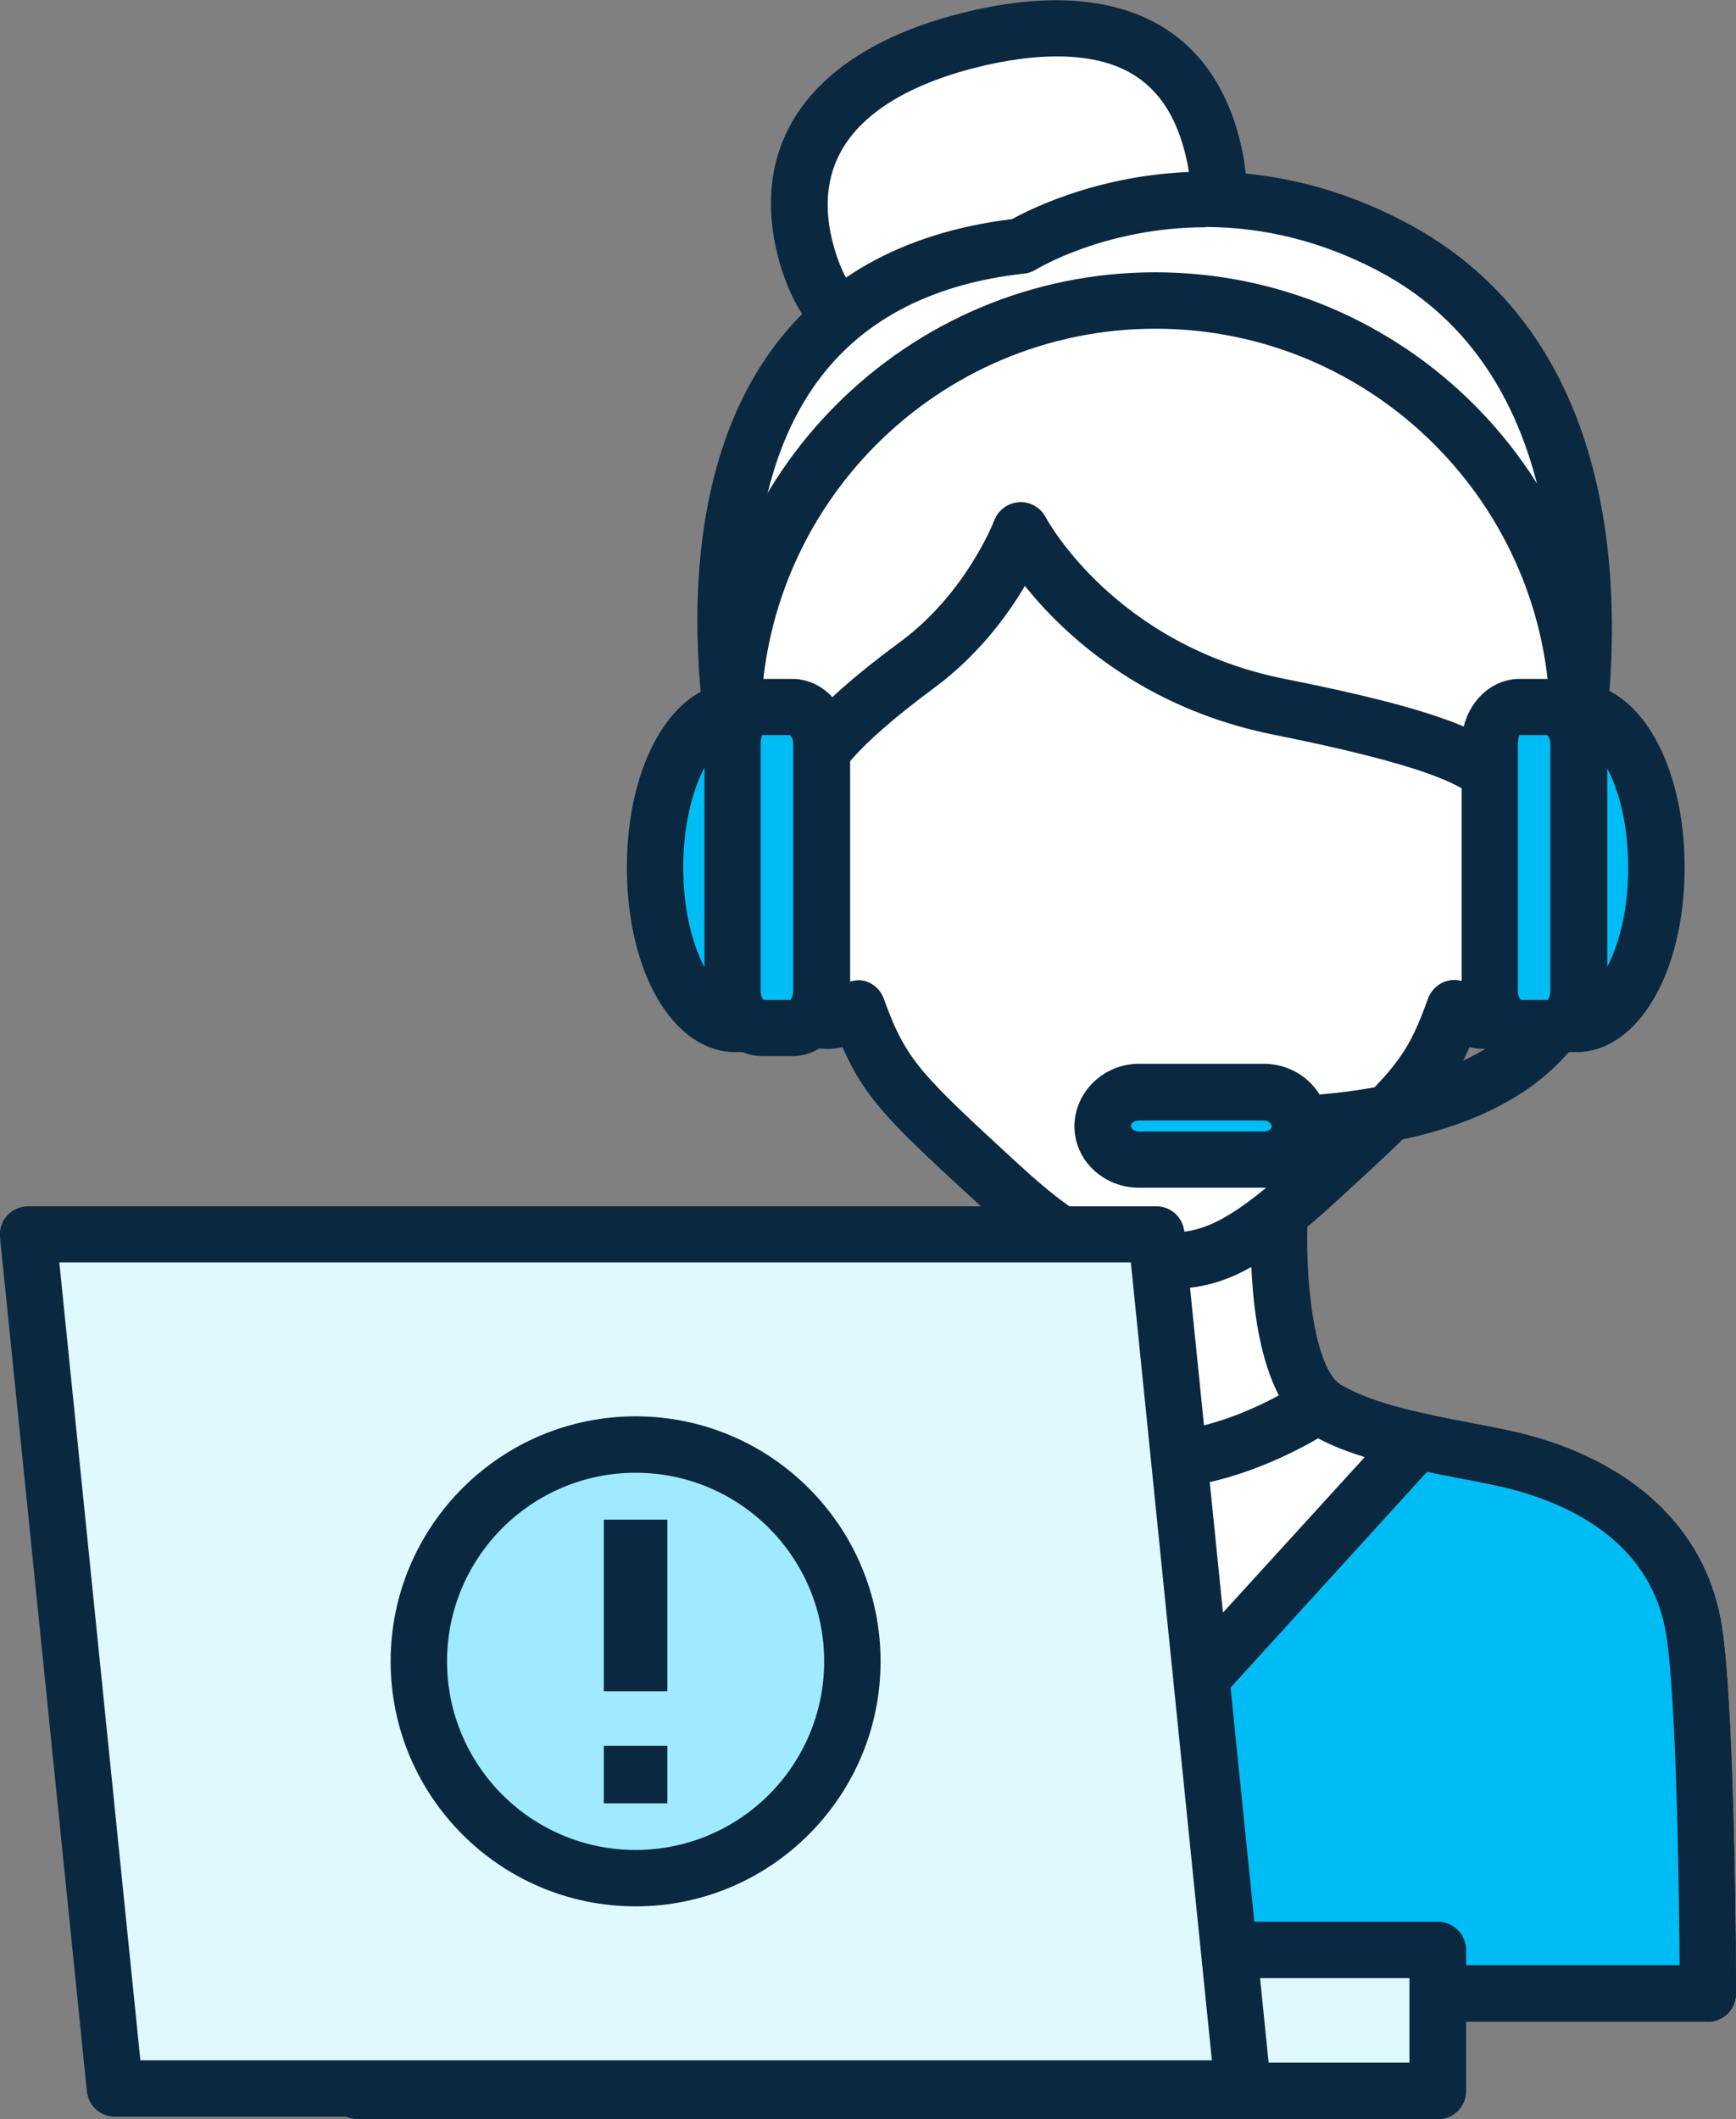
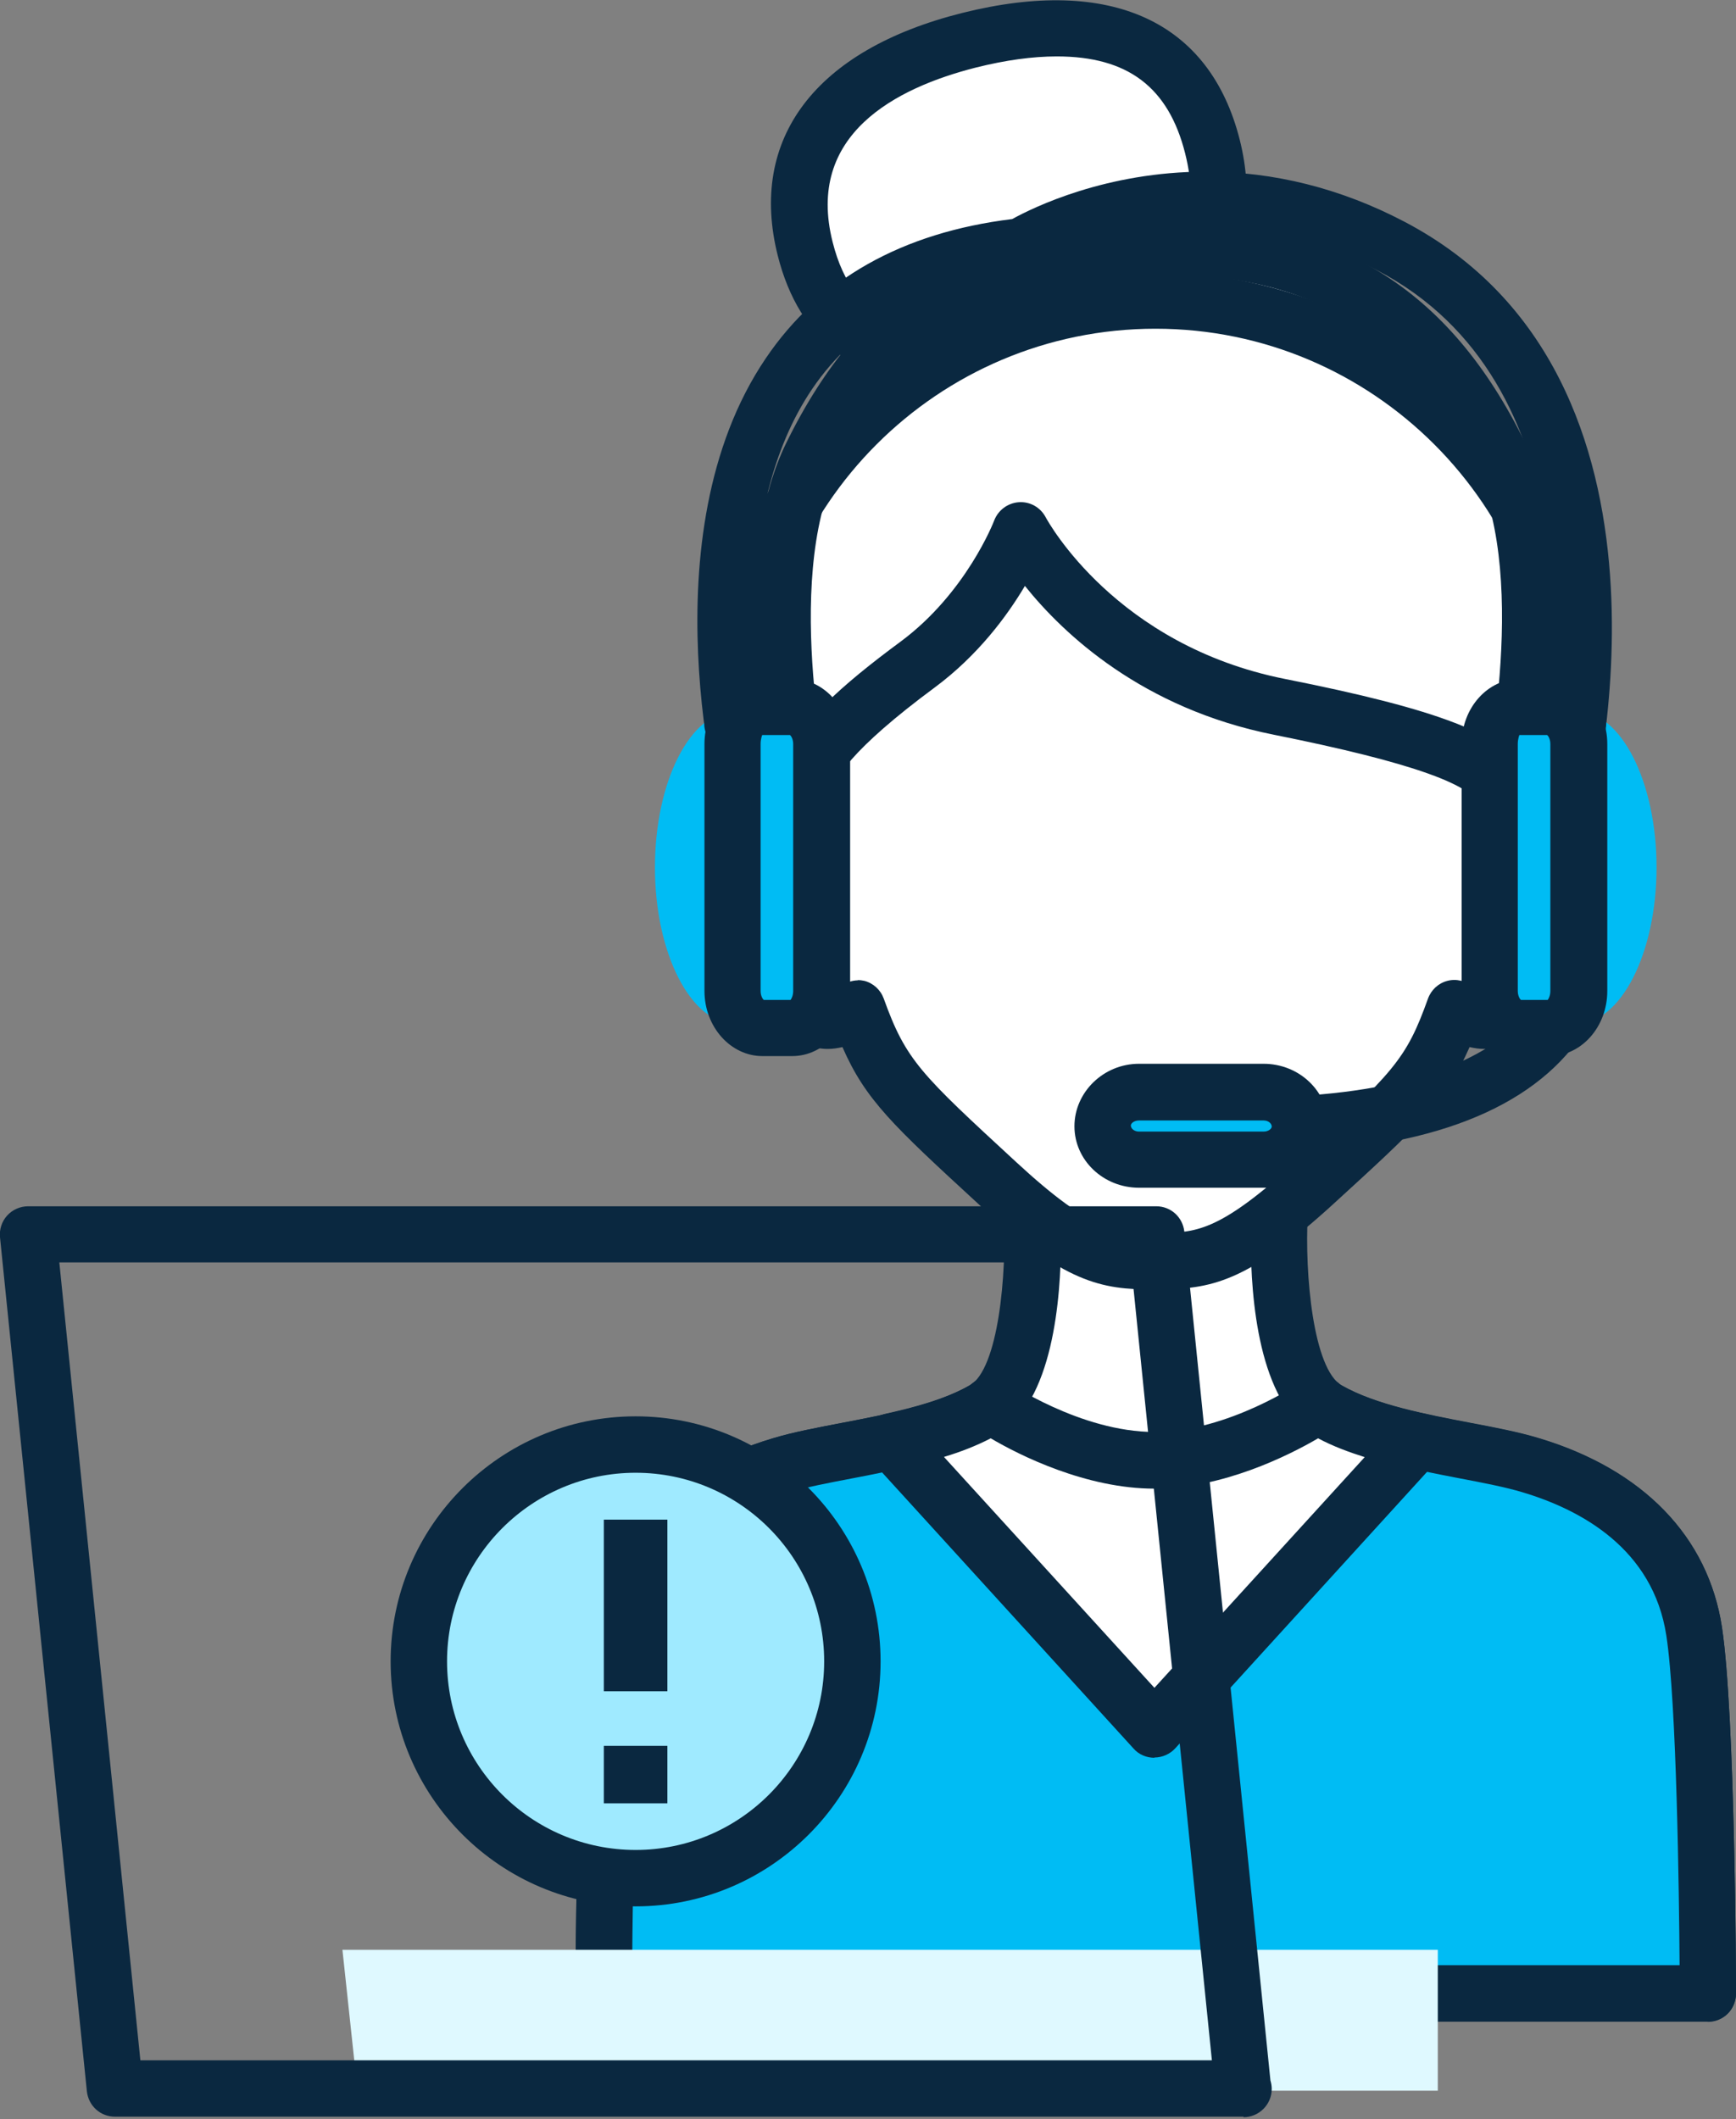
<svg xmlns="http://www.w3.org/2000/svg" id="Layer_2" data-name="Layer 2" viewBox="0 0 65.55 80">
  <rect x="0" y="0" width="65.55" height="80" fill="#808080" stroke="none" />
  <defs>
    <style>
      .cls-1 {
        fill: #0a2840;
      }

      .cls-1, .cls-2, .cls-3, .cls-4, .cls-5 {
        stroke-width: 0px;
      }

      .cls-2 {
        fill: #dff9ff;
      }

      .cls-3 {
        fill: #9feaff;
      }

      .cls-4 {
        fill: #fff;
      }

      .cls-5 {
        fill: #00bcf4;
      }
    </style>
  </defs>
  <g id="Layer_1-2" data-name="Layer 1">
    <g>
      <g>
        <g>
          <g>
            <path class="cls-4" d="M45.78,5.53c1.1,4.39-2.06,6.35-6.3,7.42-4.25,1.07-7.97.84-9.07-3.55-1.09-4.32,1.94-6.81,6.19-7.88,4.24-1.07,8.06-.46,9.18,4.01Z" />
            <path class="cls-1" d="M35.77,14.55c-3.38,0-5.59-1.69-6.4-4.89-1.12-4.43,1.42-7.78,6.96-9.17,5.63-1.41,9.35.32,10.48,4.78,1.09,4.33-1.29,7.26-7.07,8.71-1.51.38-2.81.57-3.97.57ZM39.9,2.13c-.91,0-1.93.14-3.05.42-3.03.77-6.44,2.53-5.41,6.59.8,3.18,3.1,3.96,7.78,2.78,5.86-1.48,6.08-3.93,5.53-6.13-.63-2.5-2.17-3.66-4.84-3.66Z" />
          </g>
          <g>
            <path class="cls-4" d="M63.97,61.59c-.62-4.08-4.11-5.65-6.17-6.27-2.06-.62-5.49-.85-7.66-2.09-2.17-1.24-1.82-7.43-1.82-7.43h-9.36s.35,6.19-1.82,7.43c-2.17,1.24-5.59,1.46-7.66,2.09-2.07.62-5.55,2.2-6.17,6.27-.5,3.27-.52,13.66-.52,13.66h41.69s-.02-10.4-.52-13.66Z" />
            <path class="cls-1" d="M64.49,76.32H22.79c-.28,0-.55-.11-.75-.31s-.31-.47-.31-.76c0-.43.03-10.51.53-13.82.52-3.42,2.97-5.95,6.92-7.13.76-.23,1.66-.4,2.6-.58,1.67-.32,3.56-.68,4.83-1.41,1.09-.62,1.41-4.22,1.29-6.45-.02-.29.09-.58.29-.79.2-.21.48-.33.77-.33h9.36c.29,0,.57.12.77.33.2.21.31.5.29.79-.12,2.23.2,5.83,1.29,6.45,1.27.73,3.16,1.09,4.83,1.41.95.18,1.84.35,2.6.58,3.94,1.18,6.4,3.72,6.92,7.14.5,3.3.53,13.39.53,13.82,0,.28-.11.56-.31.76s-.47.31-.75.31ZM23.87,74.19h39.55c-.02-2.72-.11-9.89-.5-12.44-.5-3.28-3.22-4.75-5.42-5.41-.66-.2-1.5-.36-2.39-.53-1.83-.35-3.91-.75-5.49-1.65-2.1-1.2-2.39-5.19-2.39-7.29h-7.17c0,2.1-.29,6.09-2.39,7.29-1.58.9-3.65,1.3-5.49,1.65-.89.17-1.74.33-2.39.53-2.2.66-4.93,2.13-5.43,5.41-.39,2.54-.48,9.71-.5,12.44Z" />
          </g>
          <g>
            <path class="cls-4" d="M56.97,30.34s1.97-8.43-.32-13.13c-2.48-5.06-6.19-7.94-13-7.94s-10.53,2.89-13,7.94c-2.3,4.69-.32,13.13-.32,13.13-3.1-.62-2.52,2.77-1.55,4.3.8,1.27.82,1.41,1.3,2.8.7,2.01,2.3.62,2.3.62.93,2.58,1.59,3.19,5.29,6.6,3.22,2.98,4.36,2.94,5.99,2.94s2.74.03,5.98-2.94c3.72-3.4,4.36-4.02,5.29-6.6,0,0,1.6,1.39,2.3-.62.48-1.4.5-1.53,1.3-2.8.97-1.53,1.55-4.92-1.55-4.3Z" />
            <path class="cls-1" d="M43.75,48.68h-.05l-.11-1.07-.05,1.07c-1.93,0-3.34-.22-6.6-3.23-3.23-2.97-4.26-3.93-5.13-5.92-.18.04-.36.07-.56.07-.47,0-1.61-.18-2.18-1.81l-.1-.29c-.38-1.1-.42-1.22-1.1-2.29-.66-1.04-1.39-3.24-.57-4.74.36-.65.96-1.07,1.71-1.22-.47-2.65-1.22-8.64.67-12.51,2.89-5.91,7.2-8.54,13.96-8.54s11.07,2.63,13.96,8.54c1.89,3.87,1.14,9.86.67,12.51.76.14,1.36.56,1.72,1.22.82,1.5.09,3.7-.57,4.74-.67,1.07-.71,1.18-1.09,2.28l-.11.31c-.56,1.63-1.71,1.8-2.17,1.8h0c-.2,0-.38-.03-.56-.07-.9,2.05-1.99,3.04-5.14,5.92-3.28,3-4.68,3.22-6.6,3.22ZM32.37,37c.09,0,.18.01.27.03.34.09.61.34.73.67.84,2.34,1.4,2.85,5.01,6.18,2.88,2.66,3.79,2.66,5.16,2.66h.16l.05,1.07v-1.07c1.36,0,2.25,0,5.16-2.66,3.74-3.42,4.18-3.87,5.01-6.18.12-.33.39-.58.73-.67.34-.09.7,0,.97.23.12.1.34.21.43.21-.02,0,.07-.11.16-.37l.11-.3c.42-1.21.52-1.48,1.3-2.72.52-.82.77-2.09.51-2.57-.03-.06-.09-.17-.46-.17-.14,0-.3.02-.48.05-.36.07-.72-.04-.97-.3-.25-.26-.35-.63-.27-.98.02-.08,1.86-8.12-.24-12.41-2.52-5.15-6.12-7.35-12.04-7.35s-9.52,2.2-12.05,7.35c-2.1,4.3-.26,12.33-.24,12.41.08.35-.02.72-.27.98-.25.26-.62.37-.97.3-.18-.04-.34-.05-.48-.05-.37,0-.43.11-.46.17-.26.48-.01,1.75.5,2.57.78,1.24.89,1.51,1.31,2.73l.1.29c.09.26.18.37.21.39.07-.02.3-.15.39-.22.2-.17.45-.26.7-.26Z" />
          </g>
          <g>
-             <path class="cls-4" d="M52.51,9.27c-7.58-3.96-13.96,0-13.96,0-15.72,1.74-10.22,21.56-10.22,21.56h0c.34-.46.96-.69,1.97-.49-.22-1.44,1.56-3.2,4.34-5.27,2.79-2.06,3.89-5.06,3.89-5.06,0,0,2.79,5.26,9.77,6.66,6.98,1.39,8.45,2.38,8.65,3.67,1.02-.2,1.63.03,1.97.49h.01s4.22-15.99-6.44-21.56Z" />
            <path class="cls-1" d="M58.95,31.9h-.01c-.34,0-.66-.16-.86-.43-.1-.14-.45-.16-.91-.07-.28.06-.58,0-.82-.17-.24-.17-.4-.43-.44-.71-.13-.86-2.61-1.74-7.8-2.78-4.98-.99-7.96-3.81-9.41-5.62-.67,1.13-1.77,2.62-3.4,3.83-3.15,2.33-3.9,3.52-3.93,4.12.03.09.04.19.04.29,0,.59-.48,1.07-1.07,1.07h-.02c-.07,0-.14,0-.21-.02-.17-.04-.33-.05-.47-.05-.34,0-.41.1-.44.13-.2.27-.52.43-.85.43-.48,0-.91-.32-1.04-.78-.12-.44-2.95-10.9,1.61-17.62,2.02-2.98,5.14-4.74,9.3-5.25.78-.43,3.54-1.79,7.31-1.79,2.57,0,5.09.63,7.48,1.88,11.28,5.89,7.15,22.09,6.97,22.77-.12.47-.55.79-1.03.79ZM45.52,8.58c-3.79,0-6.38,1.58-6.41,1.6-.13.08-.29.14-.45.15-3.61.4-6.3,1.86-7.99,4.35-3.14,4.63-2.18,11.69-1.61,14.57.1-.02.2-.03.3-.04.53-1.73,2.51-3.41,4.65-4.99,2.48-1.84,3.52-4.54,3.53-4.57.15-.39.51-.66.93-.69.42-.03.81.19,1.01.56.1.19,2.67,4.84,9.03,6.11,5.79,1.15,8.29,2.09,9.16,3.57.18,0,.35.02.51.04.69-3.8,1.89-14.82-6.17-19.03-2.08-1.09-4.27-1.64-6.5-1.64Z" />
          </g>
          <g>
            <path class="cls-5" d="M37.14,53.23c-2.17,1.24-5.59,1.46-7.66,2.09-2.07.62-5.55,2.2-6.17,6.27-.5,3.27-.52,13.66-.52,13.66h41.69s-.02-10.4-.52-13.66c-.62-4.08-4.11-5.65-6.17-6.27-2.06-.62-5.49-.85-7.66-2.09-.09-.05-.18-.12-.26-.19l-6.29,6.67-6.19-6.67c-.08.07-.17.14-.26.19Z" />
            <path class="cls-1" d="M64.49,76.32H22.79c-.28,0-.55-.11-.75-.31s-.31-.47-.31-.76c0-.43.03-10.51.53-13.82.52-3.42,2.97-5.95,6.92-7.13.76-.23,1.66-.4,2.6-.58,1.67-.32,3.56-.68,4.83-1.41.05-.03.08-.06.12-.09.44-.35,1.07-.31,1.45.1l5.41,5.83,5.51-5.84c.39-.41,1.02-.45,1.45-.09.03.03.07.06.11.08,1.28.73,3.17,1.09,4.84,1.41.95.18,1.84.35,2.6.58,3.94,1.18,6.4,3.72,6.92,7.14.5,3.3.53,13.39.53,13.82,0,.28-.11.56-.31.76s-.47.31-.75.31ZM23.87,74.19h39.55c-.02-2.72-.11-9.89-.5-12.44-.5-3.28-3.22-4.75-5.42-5.41-.66-.2-1.5-.36-2.39-.53-1.66-.32-3.52-.68-5.03-1.41l-5.7,6.05c-.2.21-.48.33-.78.33h0c-.3,0-.58-.12-.78-.34l-5.6-6.04c-1.51.73-3.37,1.09-5.03,1.41-.89.17-1.74.33-2.39.53-2.2.66-4.93,2.13-5.43,5.41-.39,2.54-.48,9.71-.5,12.44Z" />
          </g>
          <g>
            <path class="cls-4" d="M50.04,53.23c-.09-.05-.18-.12-.27-.19,0,0-3.08,2.09-6.18,2.09s-6.18-2.09-6.18-2.09c-.08.07-.17.14-.26.19-.98.56-2.21.91-3.46,1.18h0s9.91,10.88,9.91,10.88l9.91-10.88h0c-1.25-.28-2.49-.63-3.46-1.19Z" />
            <path class="cls-1" d="M43.59,66.36h0c-.3,0-.59-.12-.79-.35l-9.91-10.88c-.18-.2-.28-.45-.28-.72,0-.5.35-.94.84-1.04.99-.22,2.24-.54,3.16-1.07.05-.03.08-.06.12-.09.37-.3.89-.32,1.28-.05.03.02,2.79,1.9,5.58,1.9s5.56-1.89,5.58-1.91c.39-.26.91-.24,1.28.06.03.03.07.06.11.08.94.54,2.19.86,3.17,1.07.49.11.84.54.84,1.04,0,.26-.1.52-.28.72l-9.91,10.88c-.2.22-.49.35-.79.35ZM35.65,55.01l7.94,8.71,7.94-8.71c-.6-.19-1.2-.41-1.76-.71-1.11.65-3.61,1.9-6.18,1.9s-5.08-1.25-6.18-1.9c-.56.29-1.16.52-1.76.7Z" />
          </g>
        </g>
        <path class="cls-1" d="M47.13,43.57c-.59,0-1.07-.48-1.07-1.07s.48-1.07,1.07-1.07c5.18,0,8.82-1.09,10.53-3.16,1.37-1.66,1.06-3.41,1.05-3.48-.11-.57.26-1.13.84-1.25.58-.11,1.13.25,1.25.82.02.11.55,2.76-1.45,5.22-2.15,2.64-6.25,3.98-12.21,3.98Z" />
        <g>
          <g>
            <path class="cls-5" d="M62.55,32.75c0-3.25-1.35-5.89-3.01-5.9h-1.08v.36c-1.22.83-2.2,2.99-2.2,5.54s.98,4.71,2.2,5.54v.36h1.08c1.66-.02,3.01-2.66,3.01-5.91Z" />
-             <path class="cls-1" d="M59.54,39.72h-1.08c-.54,0-.98-.4-1.05-.91-1.34-1.23-2.21-3.57-2.21-6.06s.87-4.83,2.21-6.06c.08-.51.52-.91,1.05-.91h1.08c2.33.02,4.07,3.02,4.07,6.97s-1.75,6.94-4.06,6.97c0,0,0,0-.01,0ZM59.26,37.59h.27c.8-.02,1.95-1.91,1.95-4.84s-1.16-4.83-1.95-4.84h-.27c-.06.07-.13.13-.2.18-.86.58-1.73,2.37-1.73,4.66s.87,4.08,1.73,4.66c.08.05.15.11.21.18Z" />
          </g>
          <g>
            <path class="cls-5" d="M59.62,37.41c0,.77-.5,1.39-1.12,1.39h-1.12c-.62,0-1.12-.62-1.12-1.39v-9.32c0-.77.5-1.39,1.12-1.39h1.12c.62,0,1.12.62,1.12,1.39v9.32Z" />
            <path class="cls-1" d="M58.5,39.87h-1.12c-1.2,0-2.19-1.1-2.19-2.46v-9.32c0-1.36.98-2.46,2.19-2.46h1.12c1.2,0,2.19,1.1,2.19,2.46v9.32c0,1.36-.98,2.46-2.19,2.46ZM58.43,27.75h-1.06s-.06.14-.06.34v9.32c0,.2.09.32.12.34h1.01c.04-.05.1-.17.1-.34v-9.32c0-.2-.09-.32-.12-.34Z" />
          </g>
          <g>
            <path class="cls-5" d="M24.73,32.75c0-3.25,1.34-5.89,3.01-5.9h1.08v.36c1.22.83,2.2,2.99,2.2,5.54s-.98,4.71-2.2,5.54v.36h-1.08c-1.66-.02-3.01-2.66-3.01-5.91Z" />
-             <path class="cls-1" d="M28.82,39.72h-1.08c-2.33-.03-4.07-3.02-4.07-6.97s1.75-6.94,4.06-6.97h1.09c.28,0,.55.11.75.31.16.16.27.37.3.6,1.34,1.23,2.21,3.57,2.21,6.06s-.87,4.83-2.21,6.06c-.08.51-.52.91-1.05.91ZM27.74,27.91c-.78,0-1.94,1.9-1.94,4.84s1.16,4.83,1.95,4.84h.27c.06-.07.13-.13.2-.18.86-.58,1.73-2.37,1.73-4.66s-.87-4.08-1.73-4.66c-.08-.05-.15-.11-.2-.18h-.28Z" />
          </g>
          <g>
            <path class="cls-5" d="M27.66,37.41c0,.77.5,1.39,1.12,1.39h1.12c.62,0,1.12-.62,1.12-1.39v-9.32c0-.77-.5-1.39-1.12-1.39h-1.12c-.62,0-1.12.62-1.12,1.39v9.32Z" />
            <path class="cls-1" d="M29.91,39.87h-1.12c-1.2,0-2.19-1.1-2.19-2.46v-9.32c0-1.36.98-2.46,2.19-2.46h1.12c1.21,0,2.19,1.1,2.19,2.46v9.32c0,1.36-.98,2.46-2.19,2.46ZM29.84,27.75h-1.06s-.06.14-.06.34v9.32c0,.2.09.32.12.34h1.01c.04-.05.1-.17.1-.34v-9.32c0-.2-.09-.32-.12-.34Z" />
          </g>
          <path class="cls-1" d="M59.6,28.38c-.59,0-1.07-.48-1.07-1.07,0-8.21-6.68-14.9-14.9-14.9s-14.9,6.68-14.9,14.9c0,.59-.48,1.07-1.07,1.07s-1.07-.48-1.07-1.07c0-9.39,7.64-17.03,17.03-17.03s17.03,7.64,17.03,17.03c0,.59-.48,1.07-1.07,1.07Z" />
        </g>
        <g>
          <path class="cls-5" d="M49.09,42.52c0,.69-.62,1.25-1.38,1.25h-4.7c-.76,0-1.38-.56-1.38-1.25v-.04c0-.7.62-1.25,1.38-1.25h4.7c.76,0,1.38.56,1.38,1.25v.04Z" />
          <path class="cls-1" d="M47.71,44.84h-4.7c-1.35,0-2.44-1.04-2.44-2.32s1.09-2.36,2.44-2.36h4.7c1.35,0,2.44,1.04,2.44,2.32s-1.09,2.36-2.44,2.36ZM43.01,42.3c-.19,0-.31.11-.31.19,0,.11.12.23.31.23h4.7c.19,0,.31-.11.31-.19,0-.11-.12-.23-.31-.23h-4.7Z" />
        </g>
      </g>
      <g>
        <g>
          <polygon class="cls-2" points="47.62 73.61 12.93 73.61 13.5 78.93 48.19 78.93 54.29 78.93 54.29 73.61 47.62 73.61" />
-           <path class="cls-1" d="M54.29,80H13.5c-.54,0-1-.41-1.06-.95l-.57-5.32c-.03-.3.06-.6.27-.83.2-.22.49-.35.79-.35h41.36c.59,0,1.07.48,1.07,1.07v5.32c0,.59-.48,1.07-1.07,1.07ZM14.45,77.87h38.77v-3.19H14.11l.34,3.19Z" />
        </g>
        <g>
-           <polygon class="cls-2" points="46.94 78.85 4.34 78.85 1.07 46.6 43.66 46.6 46.94 78.85" />
          <path class="cls-1" d="M46.96,79.91H4.34c-.55,0-1-.41-1.06-.96L0,46.71c-.03-.3.07-.6.27-.82.2-.22.49-.35.79-.35h42.6c.55,0,1,.41,1.06.96l3.25,32.04c.03.1.05.21.05.32,0,.59-.48,1.07-1.07,1.07ZM5.31,77.78h40.45l-3.06-30.12H2.24l3.06,30.12Z" />
        </g>
        <g>
          <path class="cls-3" d="M32.18,62.72c0,4.52-3.66,8.18-8.18,8.18s-8.18-3.66-8.18-8.18,3.66-8.18,8.18-8.18,8.18,3.66,8.18,8.18Z" />
          <path class="cls-1" d="M24,71.97c-5.1,0-9.25-4.15-9.25-9.25s4.15-9.25,9.25-9.25,9.25,4.15,9.25,9.25-4.15,9.25-9.25,9.25ZM24,55.6c-3.92,0-7.12,3.19-7.12,7.12s3.19,7.12,7.12,7.12,7.12-3.19,7.12-7.12-3.19-7.12-7.12-7.12Z" />
        </g>
        <g>
          <rect class="cls-1" x="22.8" y="57.37" width="2.4" height="6.48" />
          <rect class="cls-1" x="22.8" y="65.91" width="2.4" height="2.17" />
        </g>
      </g>
    </g>
  </g>
</svg>